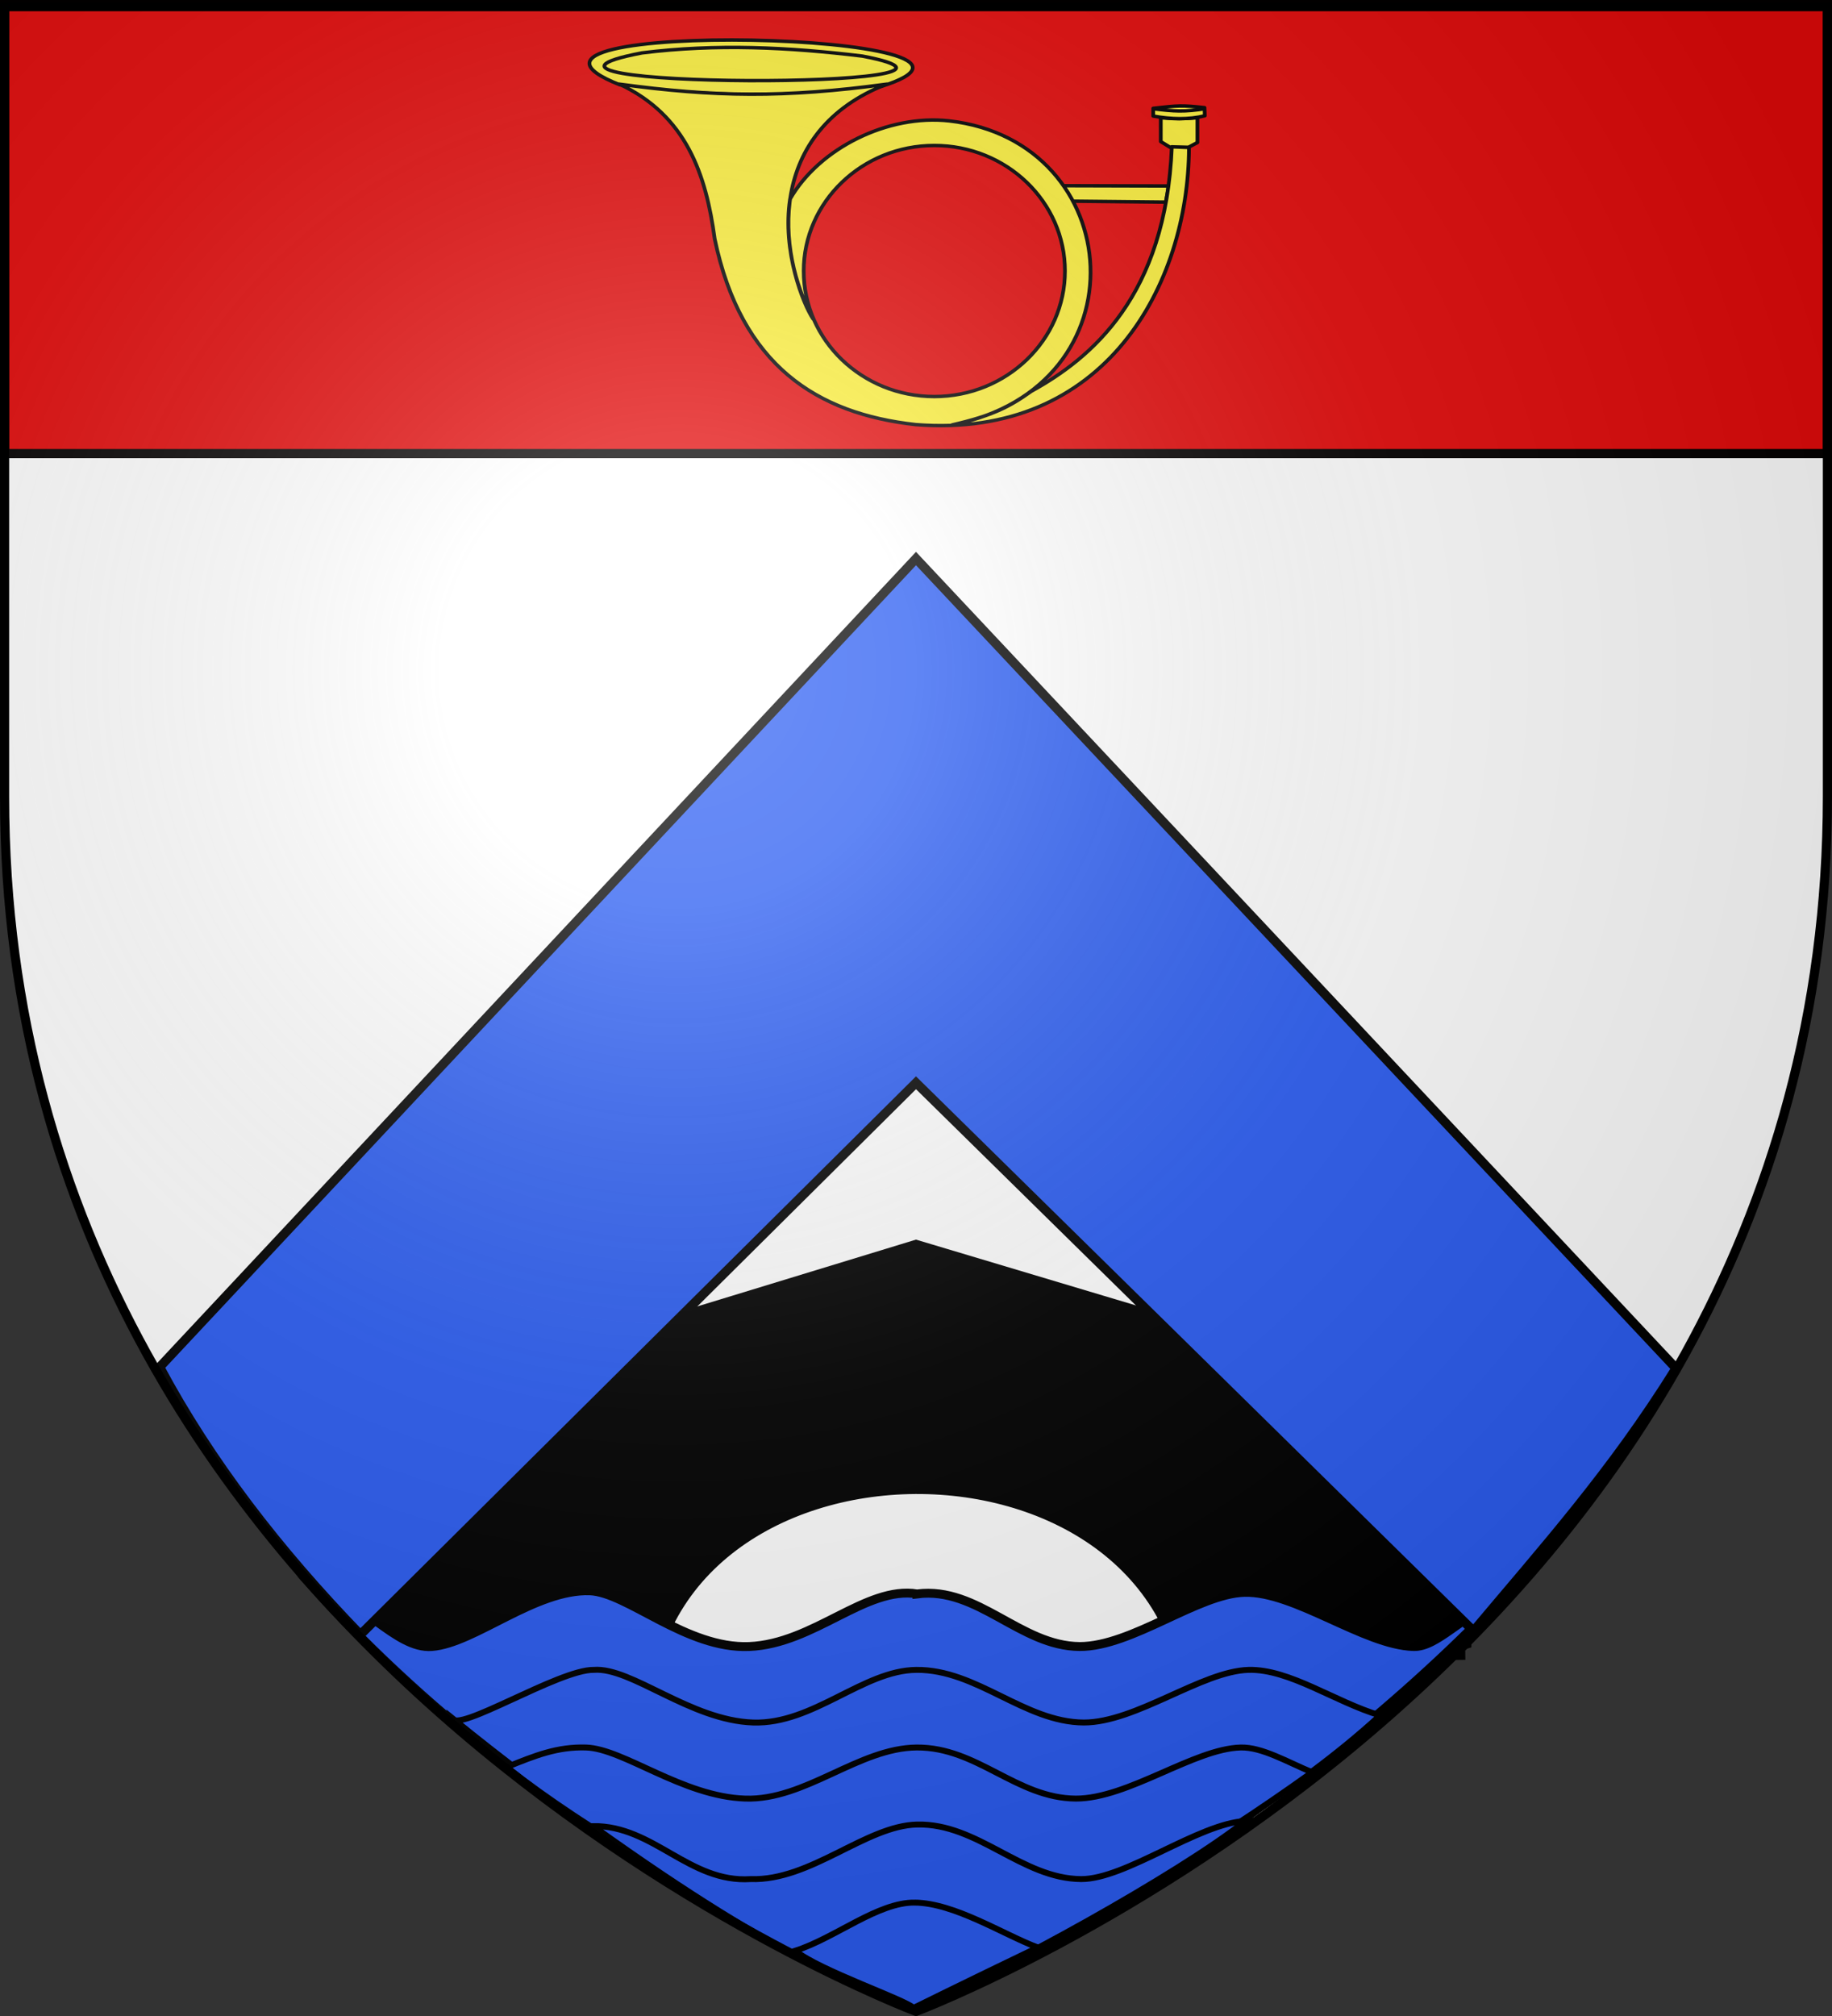
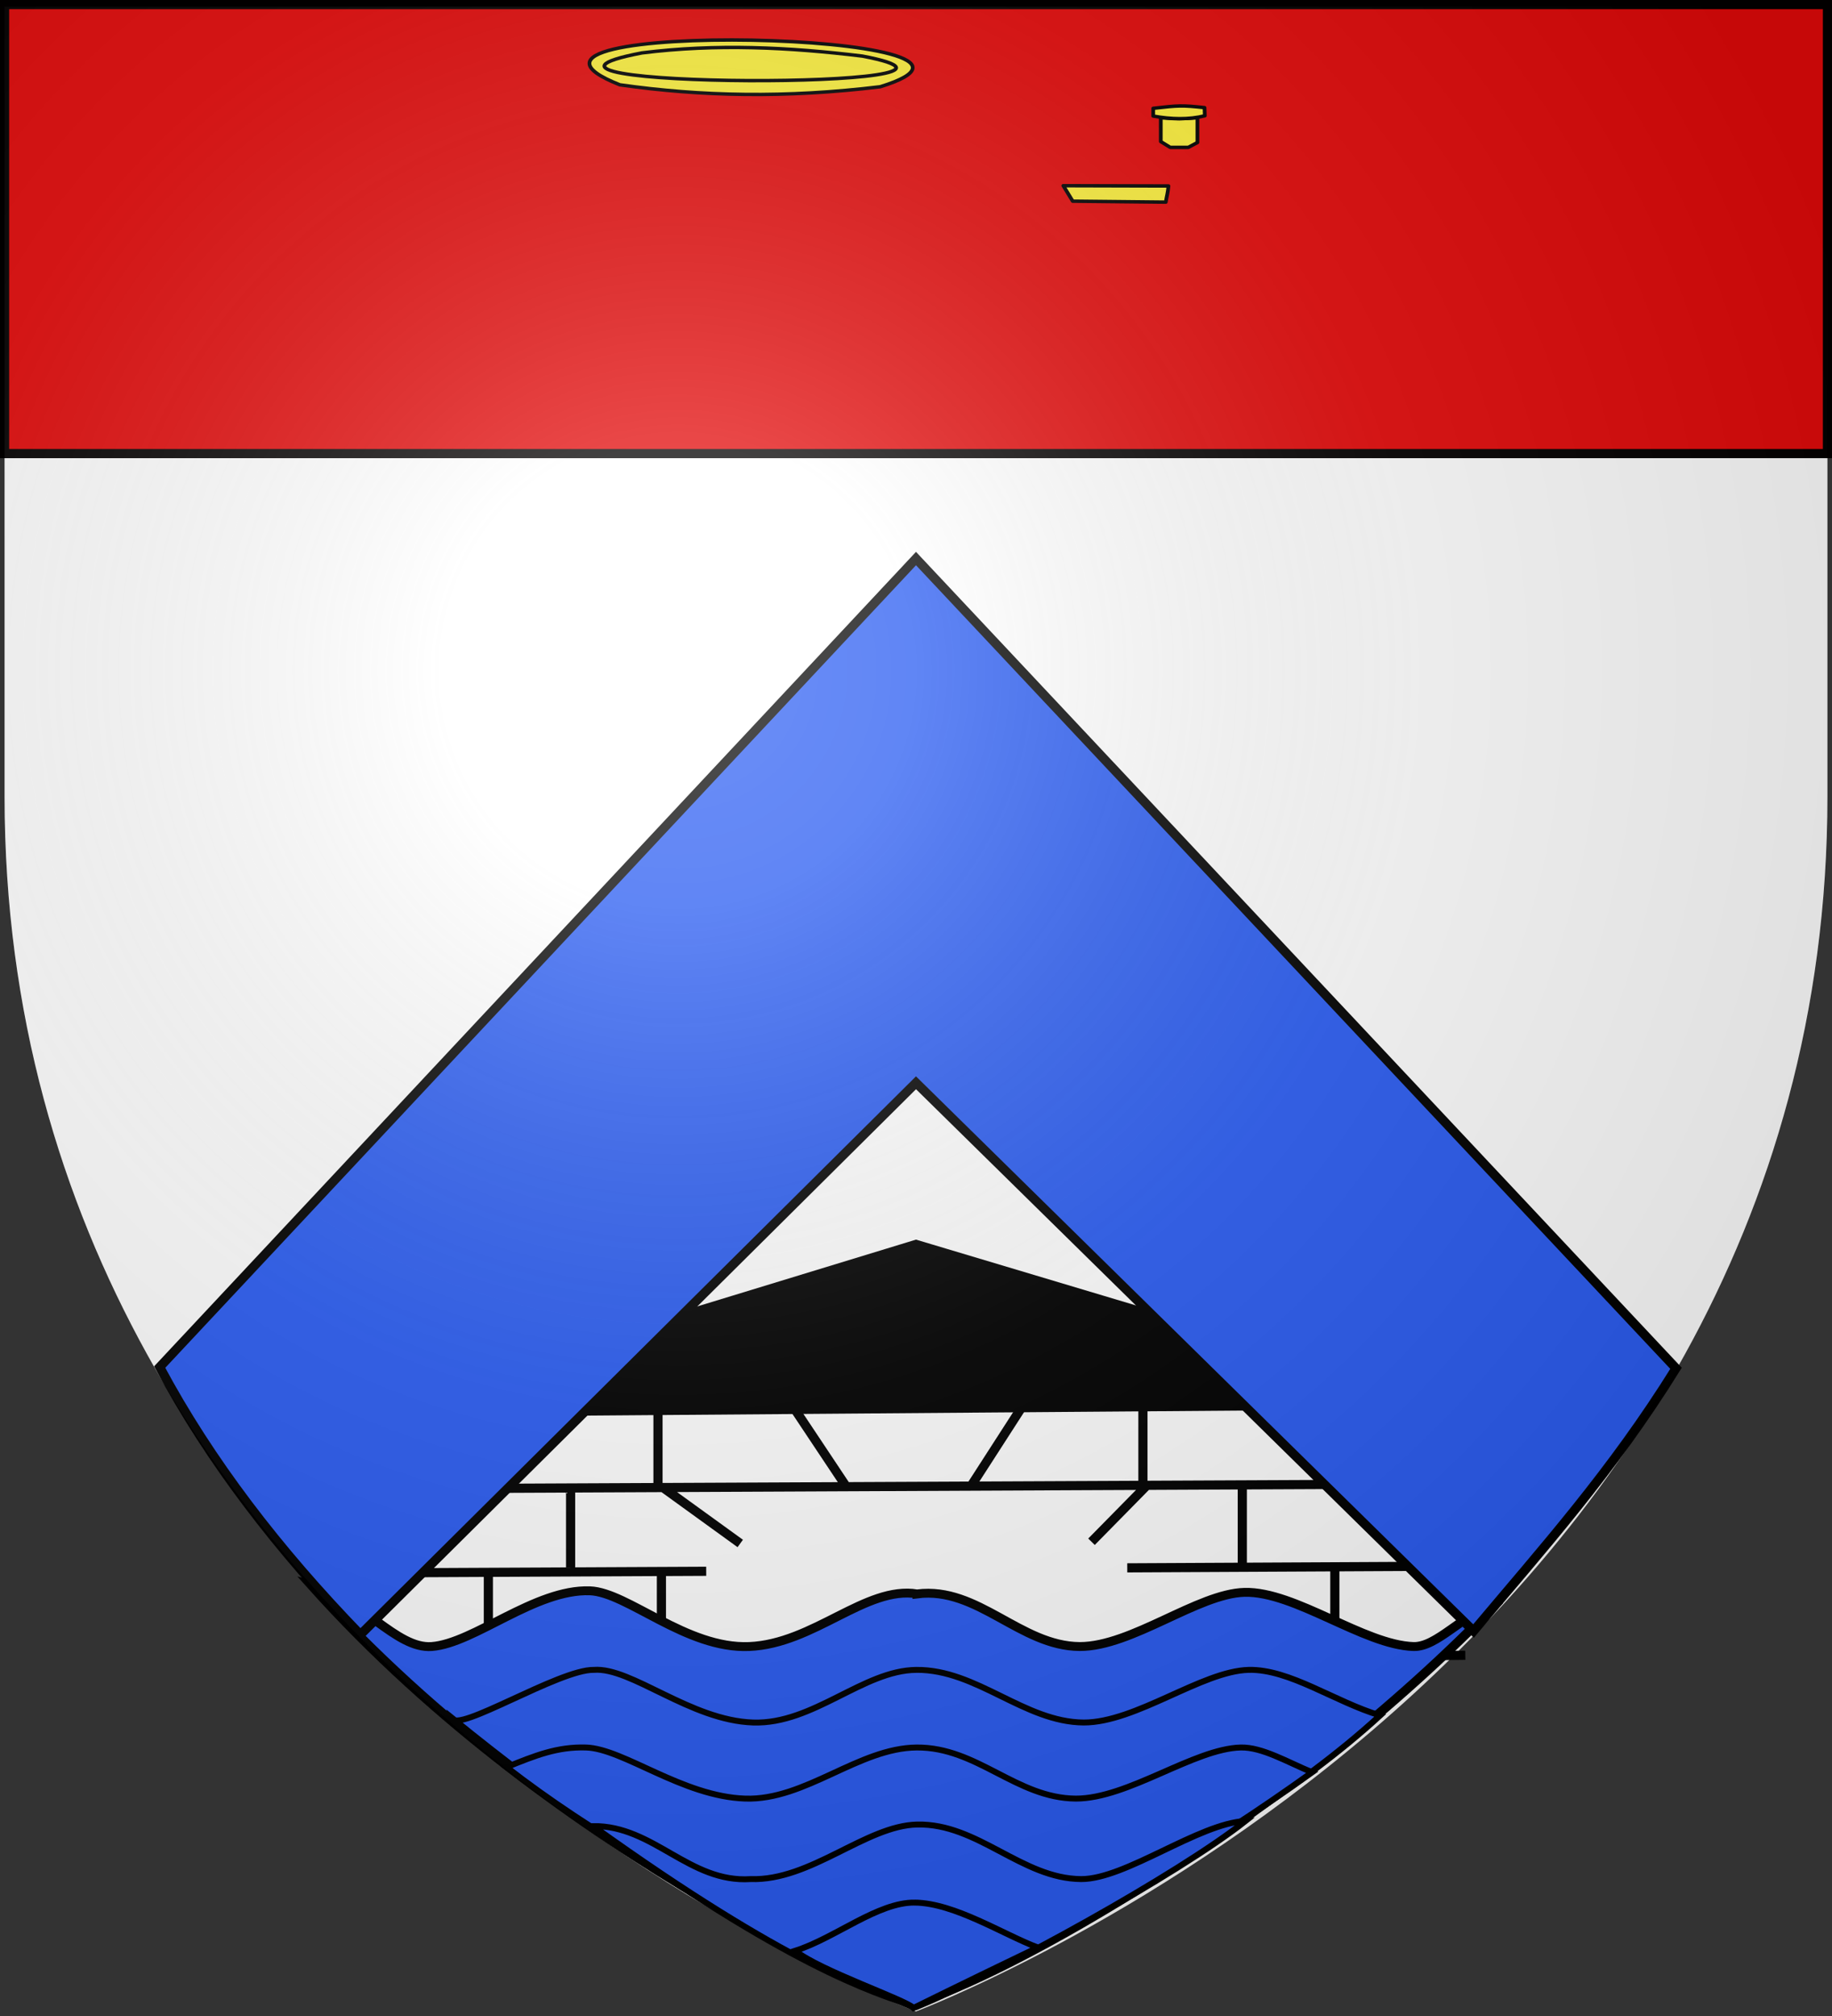
<svg xmlns="http://www.w3.org/2000/svg" xmlns:xlink="http://www.w3.org/1999/xlink" width="600" height="660" version="1.0">
  <rect width="100%" height="100%" fill="#333333" stroke="none" />
  <desc>Flag of Canton of Valais (Wallis)</desc>
  <defs>
    <radialGradient xlink:href="#a" id="k" cx="221.445" cy="226.331" r="300" fx="221.445" fy="226.331" gradientTransform="matrix(1.353 0 0 1.349 -77.63 -85.747)" gradientUnits="userSpaceOnUse" />
    <linearGradient id="a">
      <stop offset="0" style="stop-color:white;stop-opacity:.314" />
      <stop offset=".19" style="stop-color:white;stop-opacity:.251" />
      <stop offset=".6" style="stop-color:#6b6b6b;stop-opacity:.125" />
      <stop offset="1" style="stop-color:black;stop-opacity:.125" />
    </linearGradient>
  </defs>
  <g style="display:inline">
    <path d="M300 658.5s298.5-112.32 298.5-397.772V2.176H1.5v258.552C1.5 546.18 300 658.5 300 658.5" style="fill:#fff;fill-opacity:1;fill-rule:evenodd;stroke:none" />
    <g style="display:inline">
-       <path d="M0 0h600v660H0z" style="fill:none;stroke:none" />
+       <path d="M0 0v660H0z" style="fill:none;stroke:none" />
    </g>
    <g style="fill:#000">
      <g style="fill:#000">
        <g style="fill:#000;fill-opacity:1;stroke:#000;stroke-width:3;stroke-miterlimit:4;stroke-opacity:1;stroke-dasharray:none">
-           <path d="m114.949 365.933 3.607 79.555 93.48 31.001c-.95-103.866 176.822-104.898 177.899-1.122l90.914-26.713v-86.088l-180.384-30.955z" style="fill:#000;fill-opacity:1;fill-rule:evenodd;stroke:#000;stroke-width:3;stroke-linecap:butt;stroke-linejoin:miter;stroke-miterlimit:4;stroke-opacity:1;stroke-dasharray:none" transform="translate(-.465 89.548)" />
          <path d="m114.954 374.49 185.51-56.646 180 53.84M197.367 345.73l202.747-1.683M123.29 371.545l350.34-2.244M114.31 397.922l366.055-1.684M114.871 425.42l116.884-.561M369.654 423.737l110.71-.562M387.051 453.48l93.314-1.122M250.197 345.296v25M346.723 344.174v25.56M159.845 370.55v26.683M215.964 371.111v26.122M129.54 397.487v27.806M187.343 397.487v27.245M160.406 425.547v27.806M187.343 454.168v22.194M217.087 424.986v22.194M217.648 397.487l25.254 18.266M260.299 371.111l17.397 26.122M186.782 349.786v20.51M374.221 334.633v9.287M407.332 346.418v22.756M335.499 370.55l-16.836 26.122M374.783 369.989v26.122M437.636 369.427v26.684M407.332 396.365v26.683M376.466 396.365l-18.52 18.827M466.819 395.804v27.244M437.636 423.302v29.49M407.332 453.607v21.633" style="fill:#000;fill-opacity:1;fill-rule:evenodd;stroke:#000;stroke-width:3;stroke-linecap:butt;stroke-linejoin:miter;stroke-miterlimit:4;stroke-opacity:1;stroke-dasharray:none" transform="translate(-.465 89.548)" />
        </g>
      </g>
    </g>
    <g style="fill:#2b5df2">
      <g style="fill:#2b5df2">
        <g style="fill:#2b5df2;fill-opacity:1;stroke:#000;stroke-width:6.059;stroke-miterlimit:4;stroke-opacity:1;stroke-dasharray:none">
          <g style="fill:#2b5df2;fill-opacity:1;stroke:#000;stroke-width:2.881;stroke-miterlimit:4;stroke-opacity:1;stroke-dasharray:none;display:inline">
            <path d="M299.192 529.083c-15.745-2.703-31.45 16.197-51.281 17.062-19.15.836-37.136-17.642-48.563-18.062-16.689-.613-35.273 17.027-48.219 18.062-10.905.873-21.454-15.834-36.896-20.093C190 616.228 297.2 662.21 297.2 662.21c28.018-8.34 114.74-59.345 179.56-131.061-11.652 4.981-19.145 15.229-26.256 14.996-15.073-.492-36.154-17.968-51.5-17.562-14.23.376-34.394 17.588-50.28 17.562-18.144-.12-31.08-19.562-49.532-17.062z" style="fill:#2b5df2;fill-opacity:1;fill-rule:evenodd;stroke:#000;stroke-width:2.881;stroke-linecap:butt;stroke-linejoin:miter;stroke-miterlimit:4;stroke-opacity:1;stroke-dasharray:none;display:inline" transform="matrix(1.074 0 0 1.01 -20.92 -12.564)" />
            <path d="M298.93 553.713c-16.245.14-31.45 17.697-49.78 17.063-19.158-.663-37.168-18.01-48.563-17.063-10.508-.25-41.954 20.807-43.301 15.564 63.407 54.7 85.567 60.253 141.832 89.395 0 0 91.398-41.532 141.227-90.188-13.723-4.35-27.662-15.1-40.102-14.77-14.23.376-34.394 17.087-50.281 17.062-18.143-.122-32.579-17.22-51.031-17.063z" style="fill:#2b5df2;fill-opacity:1;fill-rule:evenodd;stroke:#000;stroke-width:1.92;stroke-linecap:butt;stroke-linejoin:miter;stroke-miterlimit:4;stroke-opacity:1;stroke-dasharray:none;display:inline" transform="matrix(1.074 0 0 1.01 -20.92 -12.564)" />
            <path d="M299.024 578.875c-17.732.145-33.95 17.197-52.28 16.562-19.158-.663-37.134-16.204-48.563-16.562-8.738-.274-15.379 2.545-24.25 6.375 51.836 42.817 125.28 73.51 125.28 73.51s54.35-21.42 120.397-71.847c-7.665-3.388-15.272-8.21-21.771-8.038-14.231.376-34.394 16.587-50.281 16.562-18.144-.121-30.066-16.714-48.532-16.562z" style="fill:#2b5df2;fill-opacity:1;fill-rule:evenodd;stroke:#000;stroke-width:1.92;stroke-linecap:butt;stroke-linejoin:miter;stroke-miterlimit:4;stroke-opacity:1;stroke-dasharray:none;display:inline" transform="matrix(1.074 0 0 1.01 -20.92 -12.564)" />
            <path d="M299.173 603.84c-15.718.367-32.45 18.323-50.782 17.688-18.741 1.306-29.573-17.385-48.062-17.187 58.957 44.949 84.755 53.93 98.602 58.631 25.732-11.243 79.865-43.063 100.367-60.277-14.289.769-36.564 18.855-50.094 18.833-18.143-.12-31.55-18.118-50.031-17.687z" style="fill:#2b5df2;fill-opacity:1;fill-rule:evenodd;stroke:#000;stroke-width:1.92;stroke-linecap:butt;stroke-linejoin:miter;stroke-miterlimit:4;stroke-opacity:1;stroke-dasharray:none;display:inline" transform="matrix(1.074 0 0 1.01 -20.92 -12.564)" />
            <path d="M298.485 629.143c-11.296-.17-24.313 11.493-36.506 15.62 7.389 6.364 33.53 15.802 36.078 18.53 0 0 15.433-8.121 37.877-19.584-10.654-4.307-25.327-14.384-37.449-14.566z" style="fill:#2b5df2;fill-opacity:1;fill-rule:evenodd;stroke:#000;stroke-width:1.92;stroke-linecap:butt;stroke-linejoin:miter;stroke-miterlimit:4;stroke-opacity:1;stroke-dasharray:none;display:inline" transform="matrix(1.074 0 0 1.01 -20.92 -12.564)" />
          </g>
        </g>
      </g>
    </g>
    <g style="fill:#2b5df2">
      <g style="display:inline;fill:#2b5df2">
        <path d="m118.83 536.95 181.971-180.673 182.596 179.488c22.484-26.792 45.266-52.091 66.324-86.012l-248.92-265.099L53.097 449.35c16.445 30.762 38.817 59.83 65.733 87.6z" style="fill:#2b5df2;fill-opacity:1;fill-rule:evenodd;stroke:#000;stroke-width:3;stroke-linecap:butt;stroke-linejoin:miter;stroke-miterlimit:4;stroke-opacity:1;stroke-dasharray:none;display:inline" transform="translate(-.801 -1.795)" />
      </g>
    </g>
    <g style="fill:#e20909">
      <path d="M1.496 393.858h597.008v147.008H1.496z" style="fill:#e20909;fill-opacity:1;fill-rule:nonzero;stroke:#020000;stroke-width:3;stroke-linecap:butt;stroke-miterlimit:4;stroke-opacity:1;stroke-dasharray:none" transform="translate(.004 -392.366)" />
    </g>
    <g style="fill:#fcef3c;display:inline">
      <g style="fill:#fcef3c">
        <path d="M-19.64 122.208c-128.961-54.973 331.126-43.185 197.387 1.587-71.563 9.366-135.482 7.957-197.387-1.587z" style="fill:#fcef3c;fill-opacity:1;fill-rule:evenodd;stroke:#000;stroke-width:2.819;stroke-linecap:butt;stroke-linejoin:round;stroke-miterlimit:4;stroke-opacity:1;stroke-dasharray:none" transform="matrix(.432 0 0 .399 211.496 -20.992)" />
        <path d="M-2.877 96.017c-142.343 29.506 301.46 30.255 167.036 2.614-55.715-7.278-110.412-10.25-167.036-2.614zM396.273 205.212l-79.733-.232 7.142 12.698 70.54.794c.964-6.384 1.455-6.683 2.051-13.26z" style="fill:#fcef3c;fill-opacity:1;fill-rule:evenodd;stroke:#000;stroke-width:2.819;stroke-linecap:butt;stroke-linejoin:round;stroke-miterlimit:4;stroke-opacity:1;stroke-dasharray:none" transform="matrix(.432 0 0 .399 211.496 -20.992)" />
        <g style="fill:#fcef3c;fill-opacity:1">
          <path d="m481.367 328.548 6.91-3.969v-20.306c-12.008.972-15.964 1.049-27.777 0v19.513l7.143 4.762z" style="fill:#fcef3c;fill-opacity:1;fill-rule:evenodd;stroke:#000;stroke-width:2.819;stroke-linecap:butt;stroke-linejoin:round;stroke-miterlimit:4;stroke-opacity:1;stroke-dasharray:none" transform="matrix(.432 0 0 .399 181.234 -82.844)" />
          <path d="M454.762 302.857v-6.35c19.354-2.385 21.763-2.553 38.889-.56l.232 6.678c-12.307 3.277-25.318 2.923-39.121.232z" style="fill:#fcef3c;fill-opacity:1;fill-rule:evenodd;stroke:#000;stroke-width:2.819;stroke-linecap:butt;stroke-linejoin:round;stroke-miterlimit:4;stroke-opacity:1;stroke-dasharray:none" transform="matrix(.432 0 0 .399 181.234 -82.844)" />
-           <path d="M454.53 296.837c16.269 2.229 23.907 2.69 40.1-.087" style="fill:#fcef3c;fill-opacity:1;fill-rule:evenodd;stroke:#000;stroke-width:2.819;stroke-linecap:butt;stroke-linejoin:round;stroke-miterlimit:4;stroke-opacity:1;stroke-dasharray:none" transform="matrix(.432 0 0 .399 181.234 -82.844)" />
        </g>
-         <path d="M182.701 121.647c-77.486 11.41-130.695 10.588-202.67 0 50.617 25.632 65.65 74.087 72.223 126.984 20.086 103.941 77.434 143.39 152.38 152.38 143.83 12.292 206.838-114.915 207.2-227.395l-13.027-.56c-4.519 122.562-61.07 173.502-106.526 200.605-16.45 12.7-29.337 20.001-60.005 27.583 147.124-31.122 133.205-232.75-2.244-249.439-46.23-5.562-98.265 22.087-120.648 64.128-6.016 42.83 10.026 86.445 17.473 98.338-28.108-55.458-35.173-154.36 55.844-192.624zM317.794 274.98c0 56.856-44.367 103-99.032 103s-99.032-46.144-99.032-103 44.366-103 99.032-103 99.032 46.144 99.032 103z" style="fill:#fcef3c;fill-opacity:1;fill-rule:evenodd;stroke:#000;stroke-width:2.819;stroke-linecap:butt;stroke-linejoin:round;stroke-miterlimit:4;stroke-opacity:1" transform="matrix(.432 0 0 .399 211.496 -20.992)" />
      </g>
    </g>
  </g>
  <path d="M300 658.5s298.5-112.32 298.5-397.772V2.176H1.5v258.552C1.5 546.18 300 658.5 300 658.5" style="opacity:1;fill:url(#k);fill-opacity:1;fill-rule:evenodd;stroke:none;stroke-width:1px;stroke-linecap:butt;stroke-linejoin:miter;stroke-opacity:1" />
-   <path d="M300 658.5S1.5 546.18 1.5 260.728V2.176h597v258.552C598.5 546.18 300 658.5 300 658.5z" style="opacity:1;fill:none;fill-opacity:1;fill-rule:evenodd;stroke:#000;stroke-width:3;stroke-linecap:butt;stroke-linejoin:miter;stroke-miterlimit:4;stroke-dasharray:none;stroke-opacity:1" />
</svg>